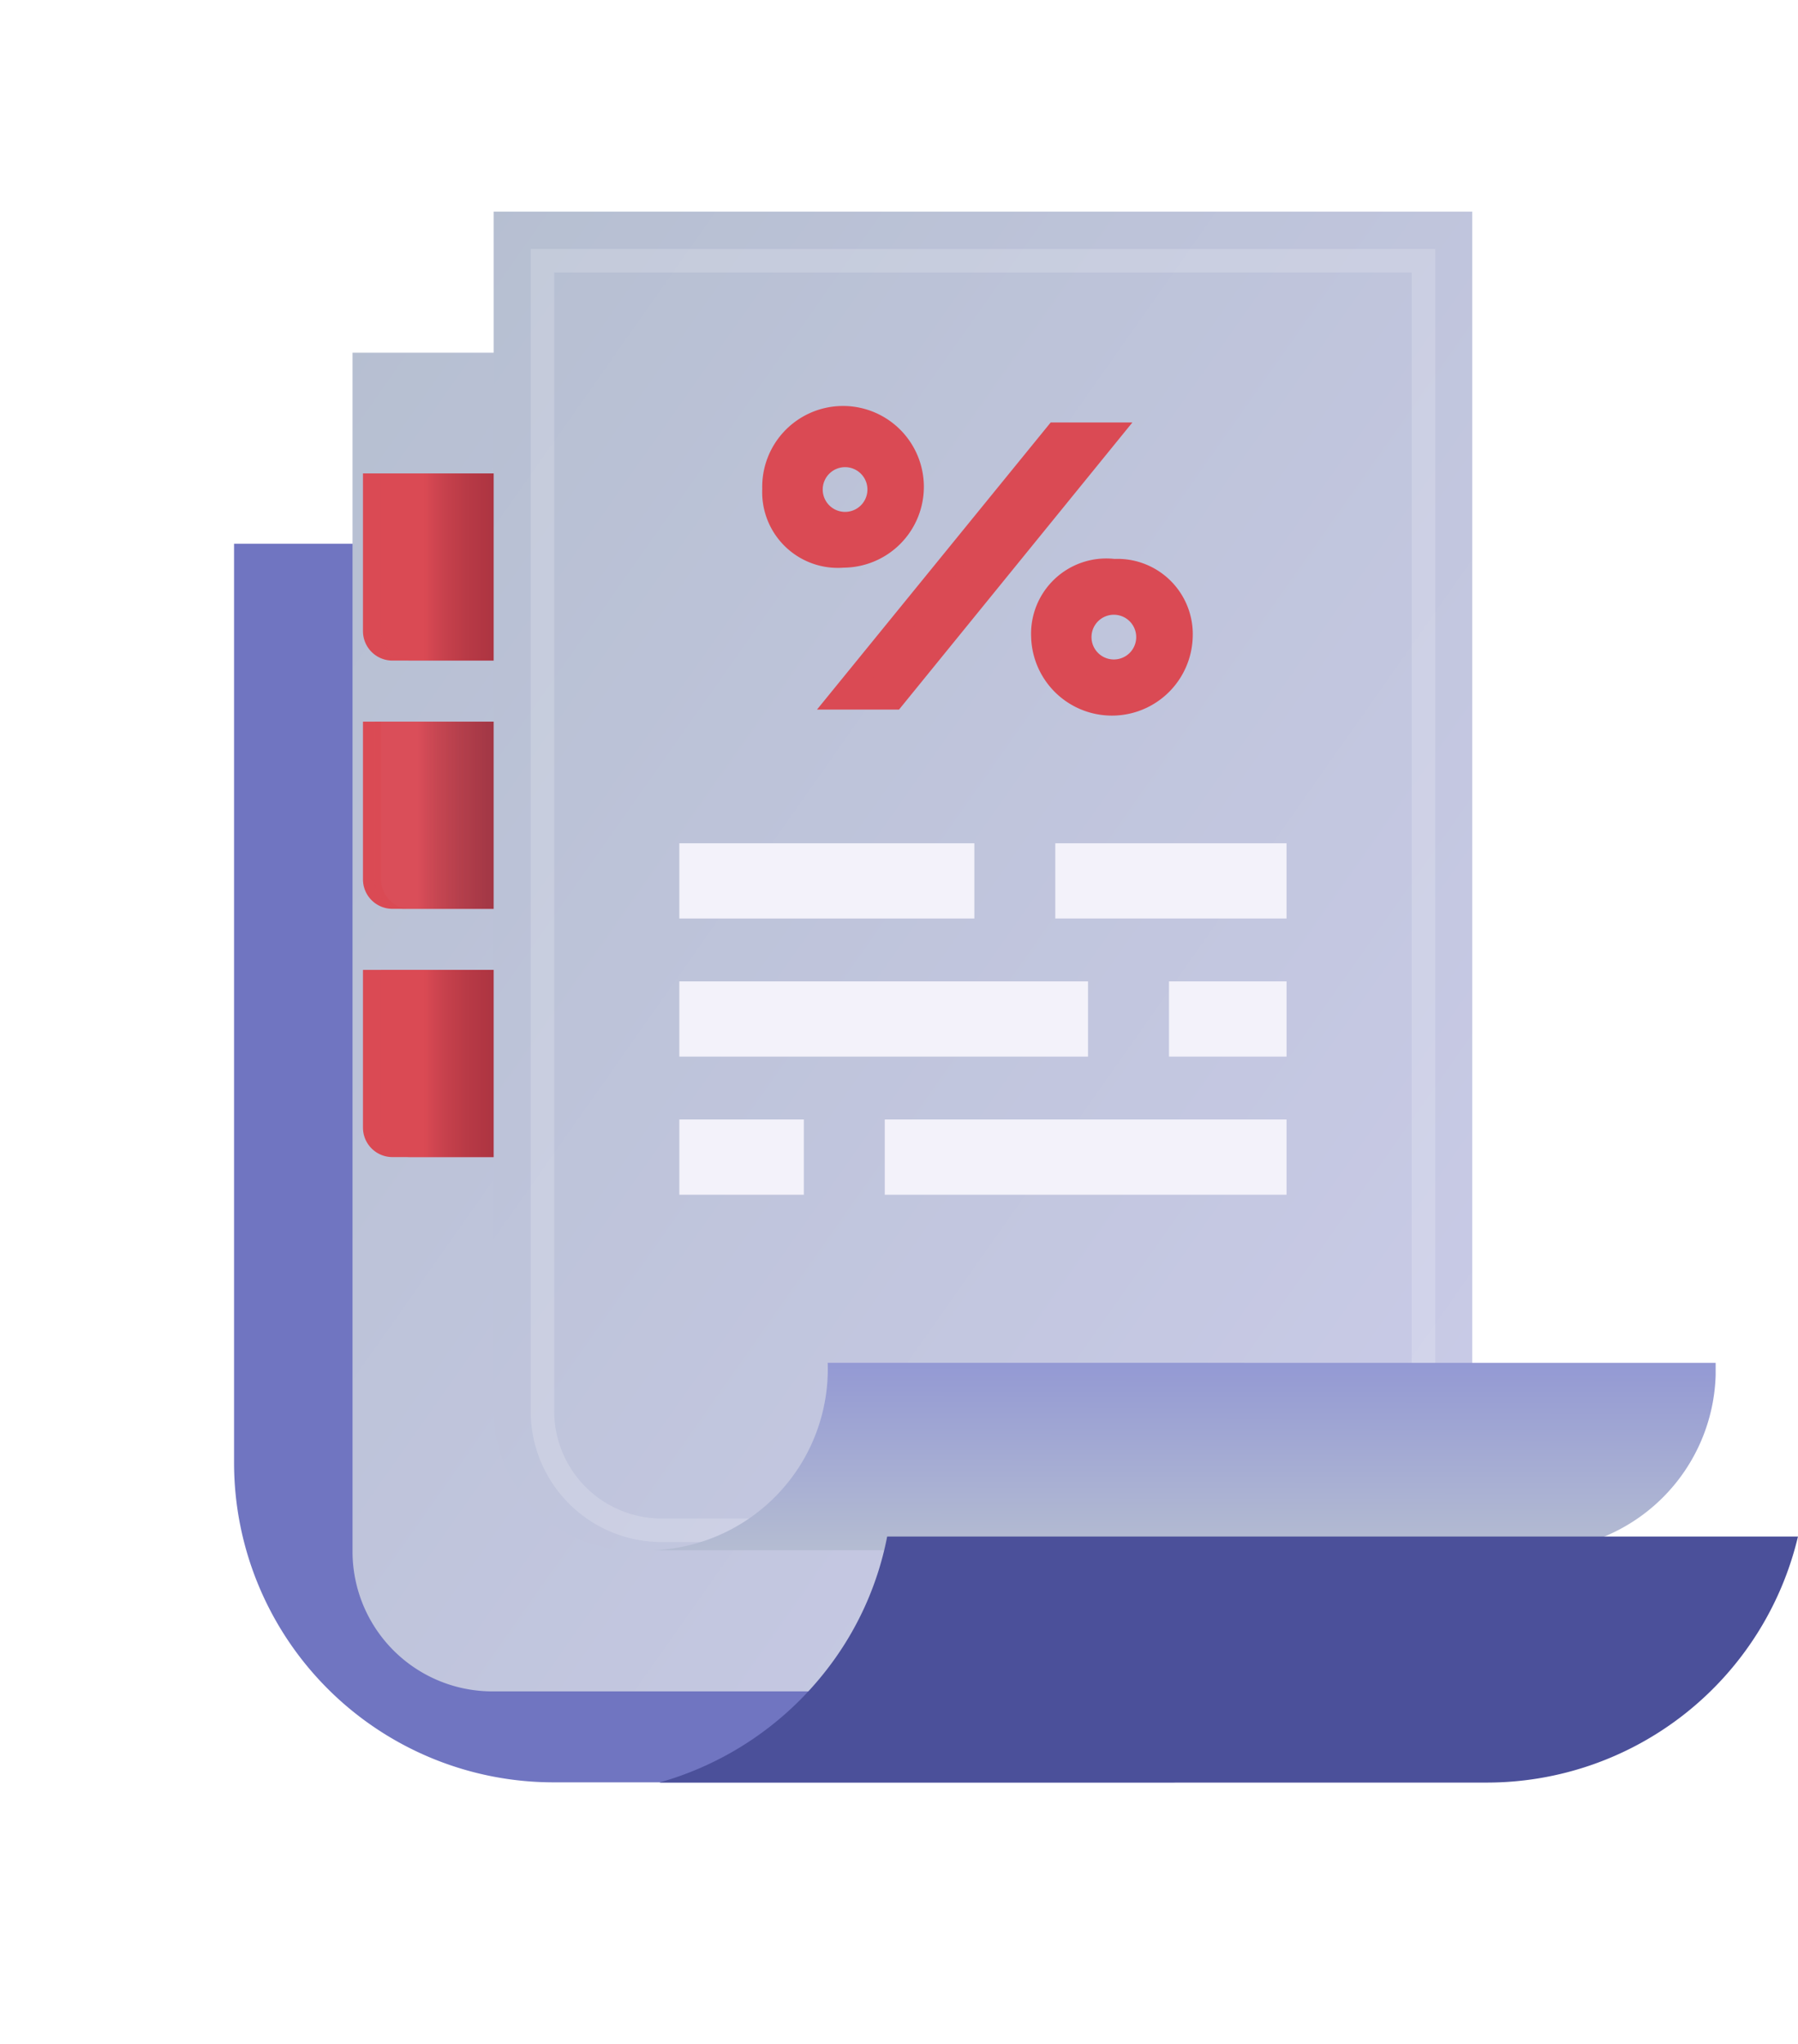
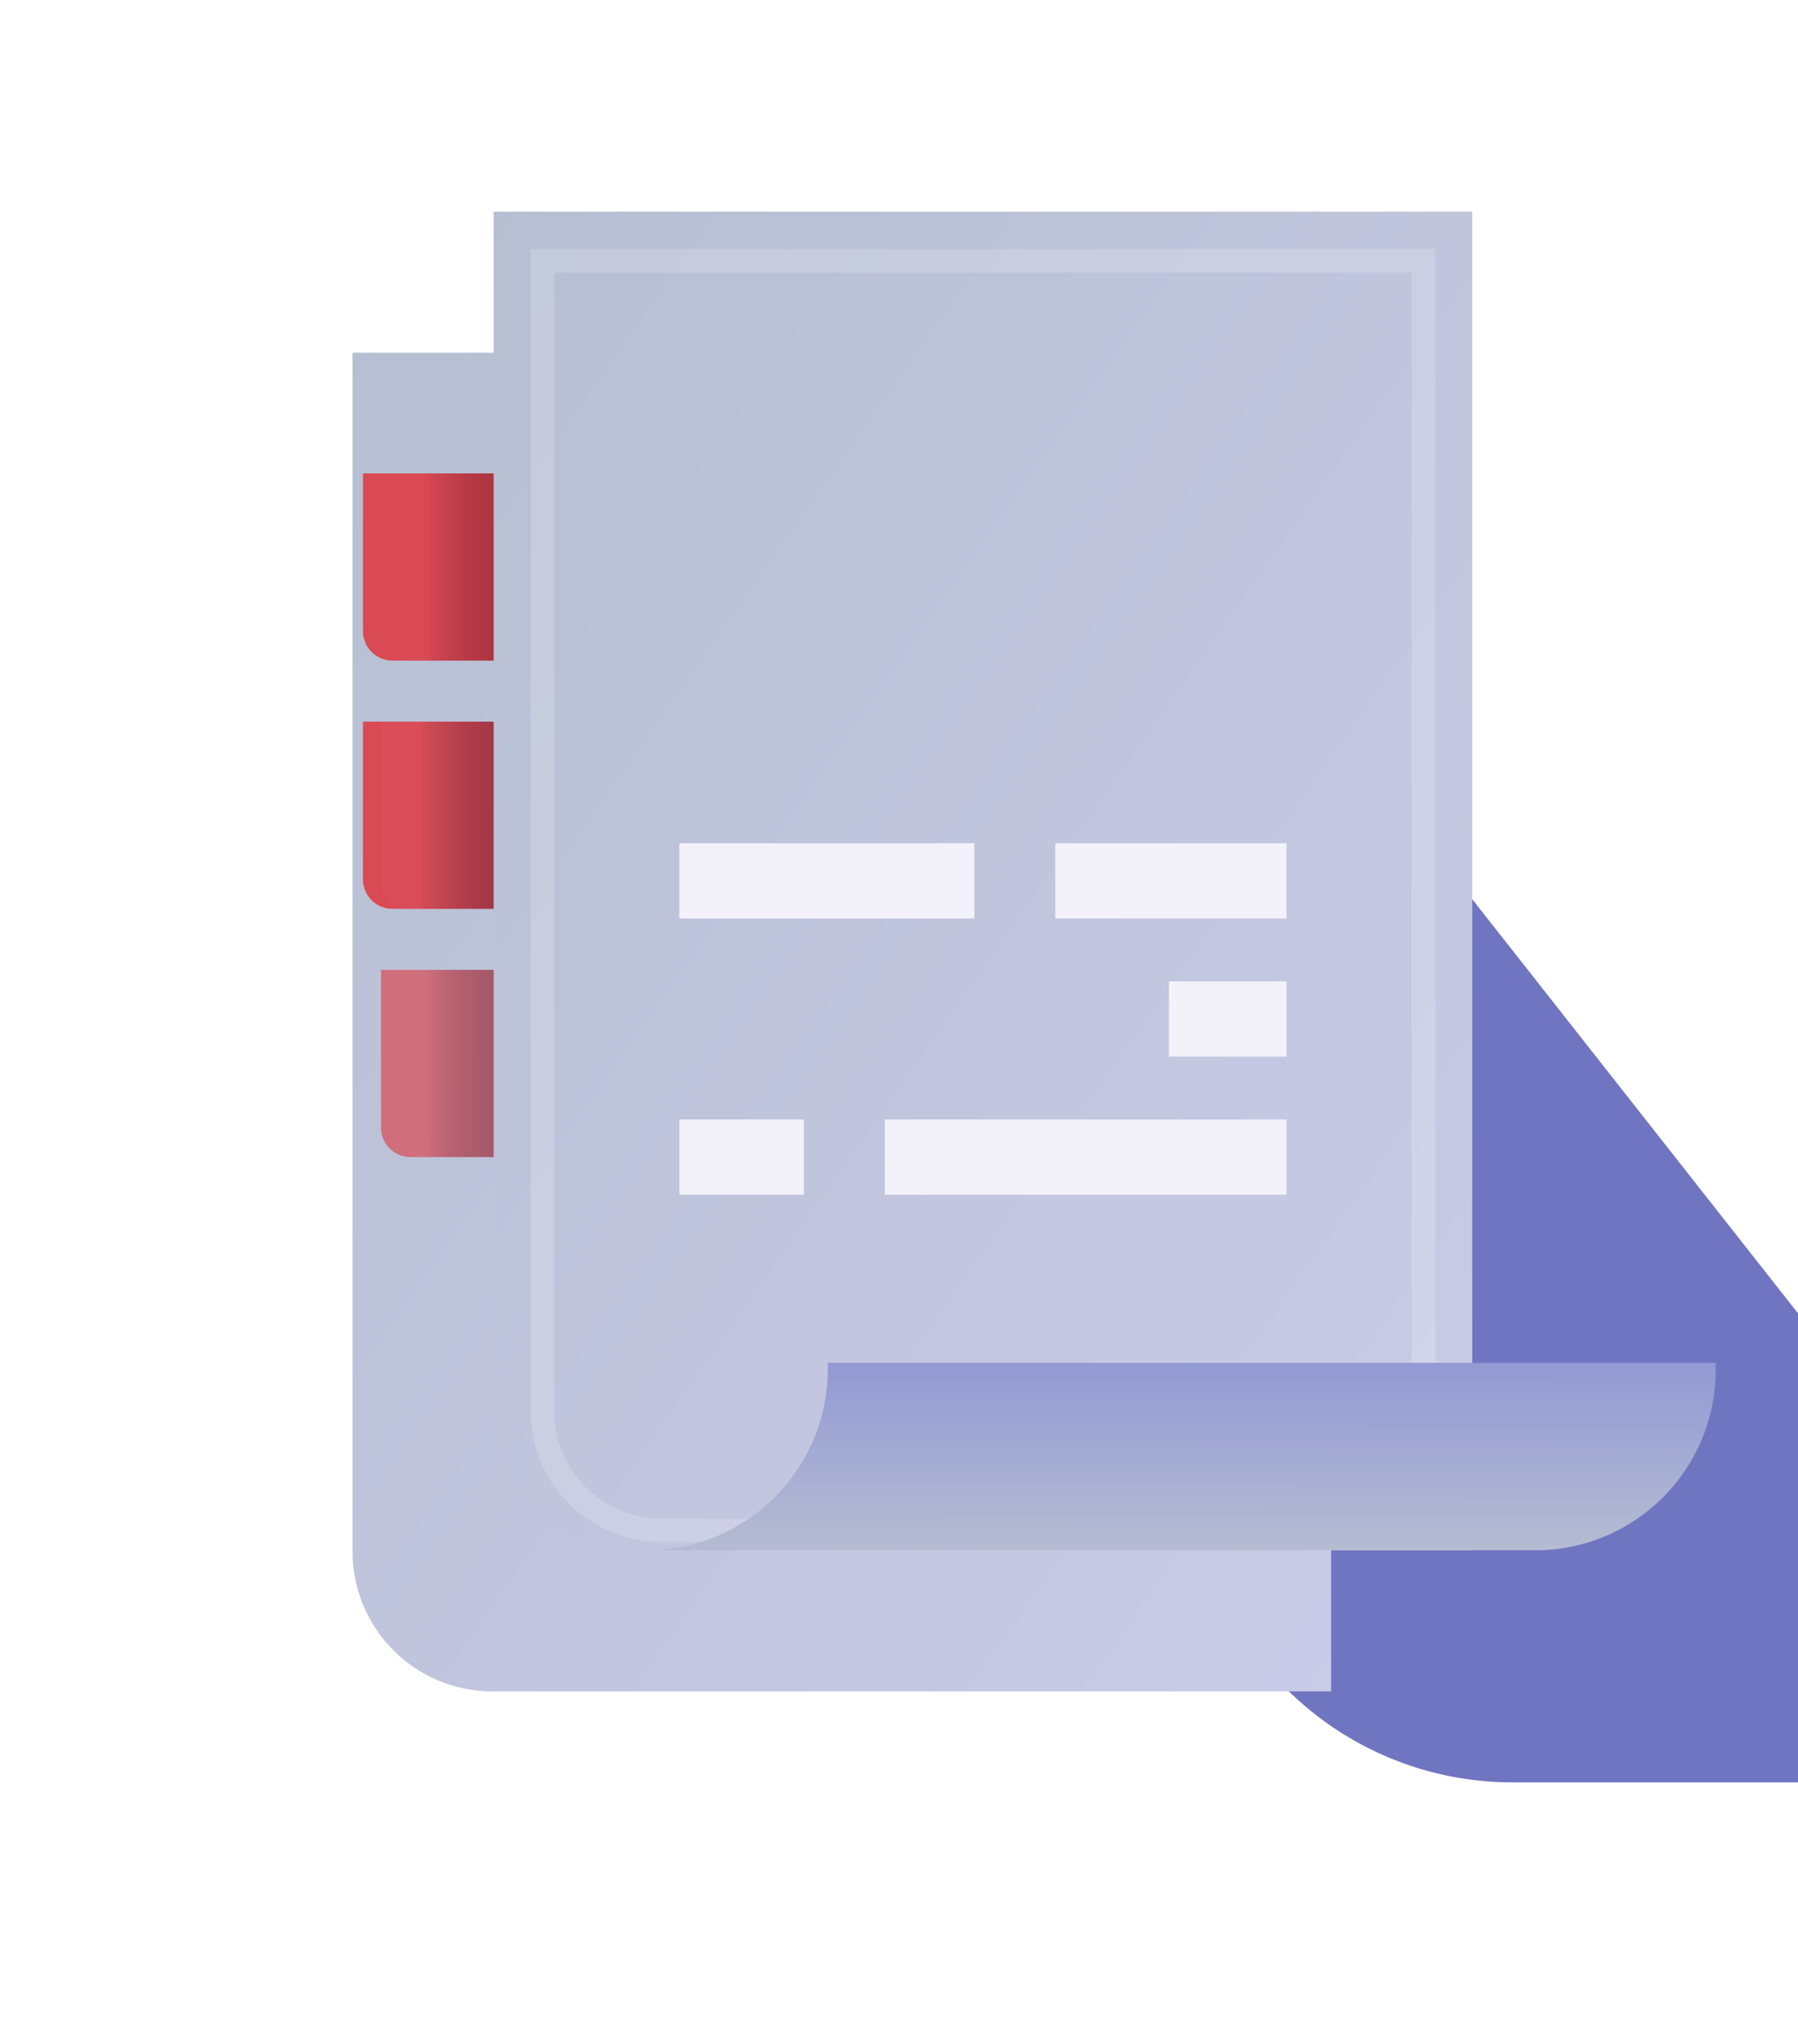
<svg xmlns="http://www.w3.org/2000/svg" xmlns:xlink="http://www.w3.org/1999/xlink" width="76.488" height="86.926" viewBox="0 0 76.488 86.926">
  <defs>
    <linearGradient id="linear-gradient" x1="1.032" y1="1.019" x2="-.024" gradientUnits="objectBoundingBox">
      <stop offset="0" stop-color="#cacbe8" />
      <stop offset="1" stop-color="#b6bfd1" />
    </linearGradient>
    <linearGradient id="linear-gradient-2" y1=".5" x2="1.798" y2=".5" gradientUnits="objectBoundingBox">
      <stop offset=".16" stop-color="#da4a54" />
      <stop offset=".23" stop-color="#c13e4a" />
      <stop offset=".32" stop-color="#aa3340" />
      <stop offset=".42" stop-color="#992b39" />
      <stop offset=".53" stop-color="#8f2635" />
      <stop offset=".67" stop-color="#8c2534" />
    </linearGradient>
    <linearGradient id="linear-gradient-3" y1=".5" x2="1.798" y2=".5" gradientUnits="objectBoundingBox">
      <stop offset=".16" stop-color="#cacbe8" stop-opacity=".102" />
      <stop offset=".38" stop-color="#737d94" stop-opacity=".251" />
      <stop offset=".67" stop-color="#556377" stop-opacity=".302" />
    </linearGradient>
    <linearGradient id="linear-gradient-4" x1="0" y1=".5" x2="1.798" y2=".5" xlink:href="#linear-gradient-2" />
    <linearGradient id="linear-gradient-7" x1=".56" y1="1.08" x2=".567" y2="-.259" gradientUnits="objectBoundingBox">
      <stop offset="0" stop-color="#b7bfd2" />
      <stop offset="1" stop-color="#8b90d4" />
    </linearGradient>
    <filter id="Rectangle_11529-2" x="0" y="0" width="71.629" height="86.926" filterUnits="userSpaceOnUse">
      <feOffset dx="-6" dy="6" />
      <feGaussianBlur stdDeviation="5" result="blur" />
      <feFlood flood-color="#070749" flood-opacity=".231" />
      <feComposite operator="in" in2="blur" />
      <feComposite in="SourceGraphic" />
    </filter>
    <style>
            .cls-2{fill:url(#linear-gradient)}.cls-13,.cls-3{fill:none;stroke-miterlimit:10}.cls-3{stroke:#fff;opacity:.18;stroke-width:6px}.cls-4{fill:#da4a54}.cls-5{opacity:.7}.cls-6{fill:url(#linear-gradient-2)}.cls-13{stroke:#f3f2fa;stroke-width:3.2px}
        </style>
  </defs>
  <g id="Corporate_tax_Icon" transform="translate(9.957 9)">
    <g id="Layer_1" data-name="Layer 1">
      <g id="Group_27971" data-name="Group 27971">
-         <path id="Rectangle_11527" data-name="Rectangle 11527" d="M40.778 54.08H0v39.078a13.594 13.594 0 0 0 13.592 13.594h26.337a.849.849 0 0 0 .849-.851z" transform="translate(0 -39.958)" style="fill:#7075c1" />
+         <path id="Rectangle_11527" data-name="Rectangle 11527" d="M40.778 54.08v39.078a13.594 13.594 0 0 0 13.592 13.594h26.337a.849.849 0 0 0 .849-.851z" transform="translate(0 -39.958)" style="fill:#7075c1" />
        <g transform="translate(-9.96 -9)" style="filter:url(#Rectangle_11529-2)">
          <path id="Rectangle_11529-2-2" data-name="Rectangle 11529-2" class="cls-2" d="M83.919 0H42.29v50.972a5.949 5.949 0 0 0 5.946 5.954h35.683z" transform="translate(-21.29 9)" />
        </g>
-         <path id="Line_16" data-name="Line 16" class="cls-3" transform="translate(14.811 22.551)" d="M23.624 0H0" />
        <path id="Rectangle_11529-2-3" data-name="Rectangle 11529-2" class="cls-4" d="M27.322 42.63H21v6.706a1.253 1.253 0 0 0 1.253 1.253h5.069z" transform="translate(-15.516 -31.498)" />
        <g id="Group_28349" data-name="Group 28349" class="cls-5" transform="translate(6.251 11.132)">
          <path id="Rectangle_11529-2-4" data-name="Rectangle 11529-2" class="cls-6" d="M30.257 42.63H23.94v6.706a1.253 1.253 0 0 0 1.253 1.253h5.063z" transform="translate(-23.94 -42.63)" />
        </g>
        <path id="Rectangle_11529-2-5" data-name="Rectangle 11529-2" class="cls-4" d="M27.322 83.06H21v6.706a1.253 1.253 0 0 0 1.253 1.253h5.069z" transform="translate(-15.516 -61.371)" />
-         <path id="Rectangle_11529-2-6" data-name="Rectangle 11529-2" class="cls-4" d="M27.322 123.48H21v6.708a1.253 1.253 0 0 0 1.253 1.253h5.069z" transform="translate(-15.516 -91.236)" />
        <path id="Line_16-2" data-name="Line 16" class="cls-3" transform="translate(11.505 38.174)" d="M26.93 0H0" />
        <path id="Line_16-3" data-name="Line 16" class="cls-3" transform="translate(11.806 43.384)" d="M26.63 0H0" />
        <path id="Rectangle_11529-2-7" data-name="Rectangle 11529-2" d="M30.257 83.06H23.94v6.706a1.253 1.253 0 0 0 1.253 1.253h5.063z" transform="translate(-17.689 -61.371)" style="fill:url(#linear-gradient-3)" />
        <g id="Group_28350" data-name="Group 28350" class="cls-5" transform="translate(6.251 32.244)">
          <path id="Rectangle_11529-2-8" data-name="Rectangle 11529-2" d="M30.257 123.48H23.94v6.708a1.253 1.253 0 0 0 1.253 1.253h5.063z" transform="translate(-23.94 -123.48)" style="fill:url(#linear-gradient-4)" />
        </g>
        <g id="Group_28351" data-name="Group 28351" class="cls-5" transform="translate(5.98 21.689)">
          <path id="Rectangle_11529-2-9" data-name="Rectangle 11529-2" class="cls-6" d="M29.217 83.06H22.9v6.706a1.253 1.253 0 0 0 1.253 1.253h5.063z" transform="translate(-22.9 -83.06)" />
        </g>
        <path id="Line_16-4" data-name="Line 16" class="cls-3" transform="translate(11.505 45.98)" d="M26.93 0H0" />
        <path id="Rectangle_11529-2-10" data-name="Rectangle 11529-2" class="cls-2" d="M83.919 0H42.29v50.972a5.949 5.949 0 0 0 5.946 5.954h35.683z" transform="translate(-31.247)" />
        <path id="Rectangle_11530" data-name="Rectangle 11530" d="M87.72 8H50.24v48.844a5.072 5.072 0 0 0 5 5.142h32.48z" transform="translate(-37.121 -5.911)" style="stroke:#fff;opacity:.18;fill:none;stroke-miterlimit:10" />
        <path id="Path_24264" data-name="Path 24264" d="M113.5 187.48v.52a7.677 7.677 0 0 1-7.419 7.447H68.31a7.713 7.713 0 0 0 7.416-7.97z" transform="translate(-50.472 -138.524)" style="fill:url(#linear-gradient-7)" />
-         <path id="Subtraction_12" data-name="Subtraction 12" d="M69.35 226.223h35.192a13.607 13.607 0 0 0 13.229-10.463H79.025a13.378 13.378 0 0 1-2.567 5.656 13.7 13.7 0 0 1-7.108 4.8z" transform="translate(-51.241 -159.419)" style="fill:#4b509a" />
-         <path id="Path_24320" data-name="Path 24320" d="M176.67 119.244a2.938 2.938 0 1 1 2.943 2.842 2.718 2.718 0 0 1-2.943-2.842zm12.007-2.332h2.187l-9.114 11.209h-2.2zm-9.06 3.8a1.451 1.451 0 1 0-1.375-1.449 1.451 1.451 0 0 0 1.375 1.449zm11.434 2.01a2.7 2.7 0 0 1 2.931 2.794 2.938 2.938 0 0 1-5.874 0 2.7 2.7 0 0 1 2.939-2.81zm0 4.266a1.451 1.451 0 1 0-1.375-1.449 1.451 1.451 0 0 0 1.375 1.449z" transform="translate(-153.7 -107.446)" style="stroke:#da4a54;fill:#da4a54" />
      </g>
      <path id="Line_16-5" data-name="Line 16" class="cls-13" transform="translate(18.942 28.46)" d="M0 0h12.55" />
      <path id="Line_19" data-name="Line 19" class="cls-13" transform="translate(34.936 28.46)" d="M0 0h9.837" />
-       <path id="Line_16-6" data-name="Line 16" class="cls-13" transform="translate(18.942 34.333)" d="M0 0h17.386" />
      <path id="Line_19-2" data-name="Line 19" class="cls-13" transform="translate(39.773 34.333)" d="M0 0h5.001" />
      <path id="Line_16-7" data-name="Line 16" class="cls-13" transform="translate(18.942 40.206)" d="M0 0h5.296" />
      <path id="Line_19-3" data-name="Line 19" class="cls-13" transform="translate(27.682 40.206)" d="M0 0h17.091" />
    </g>
  </g>
</svg>